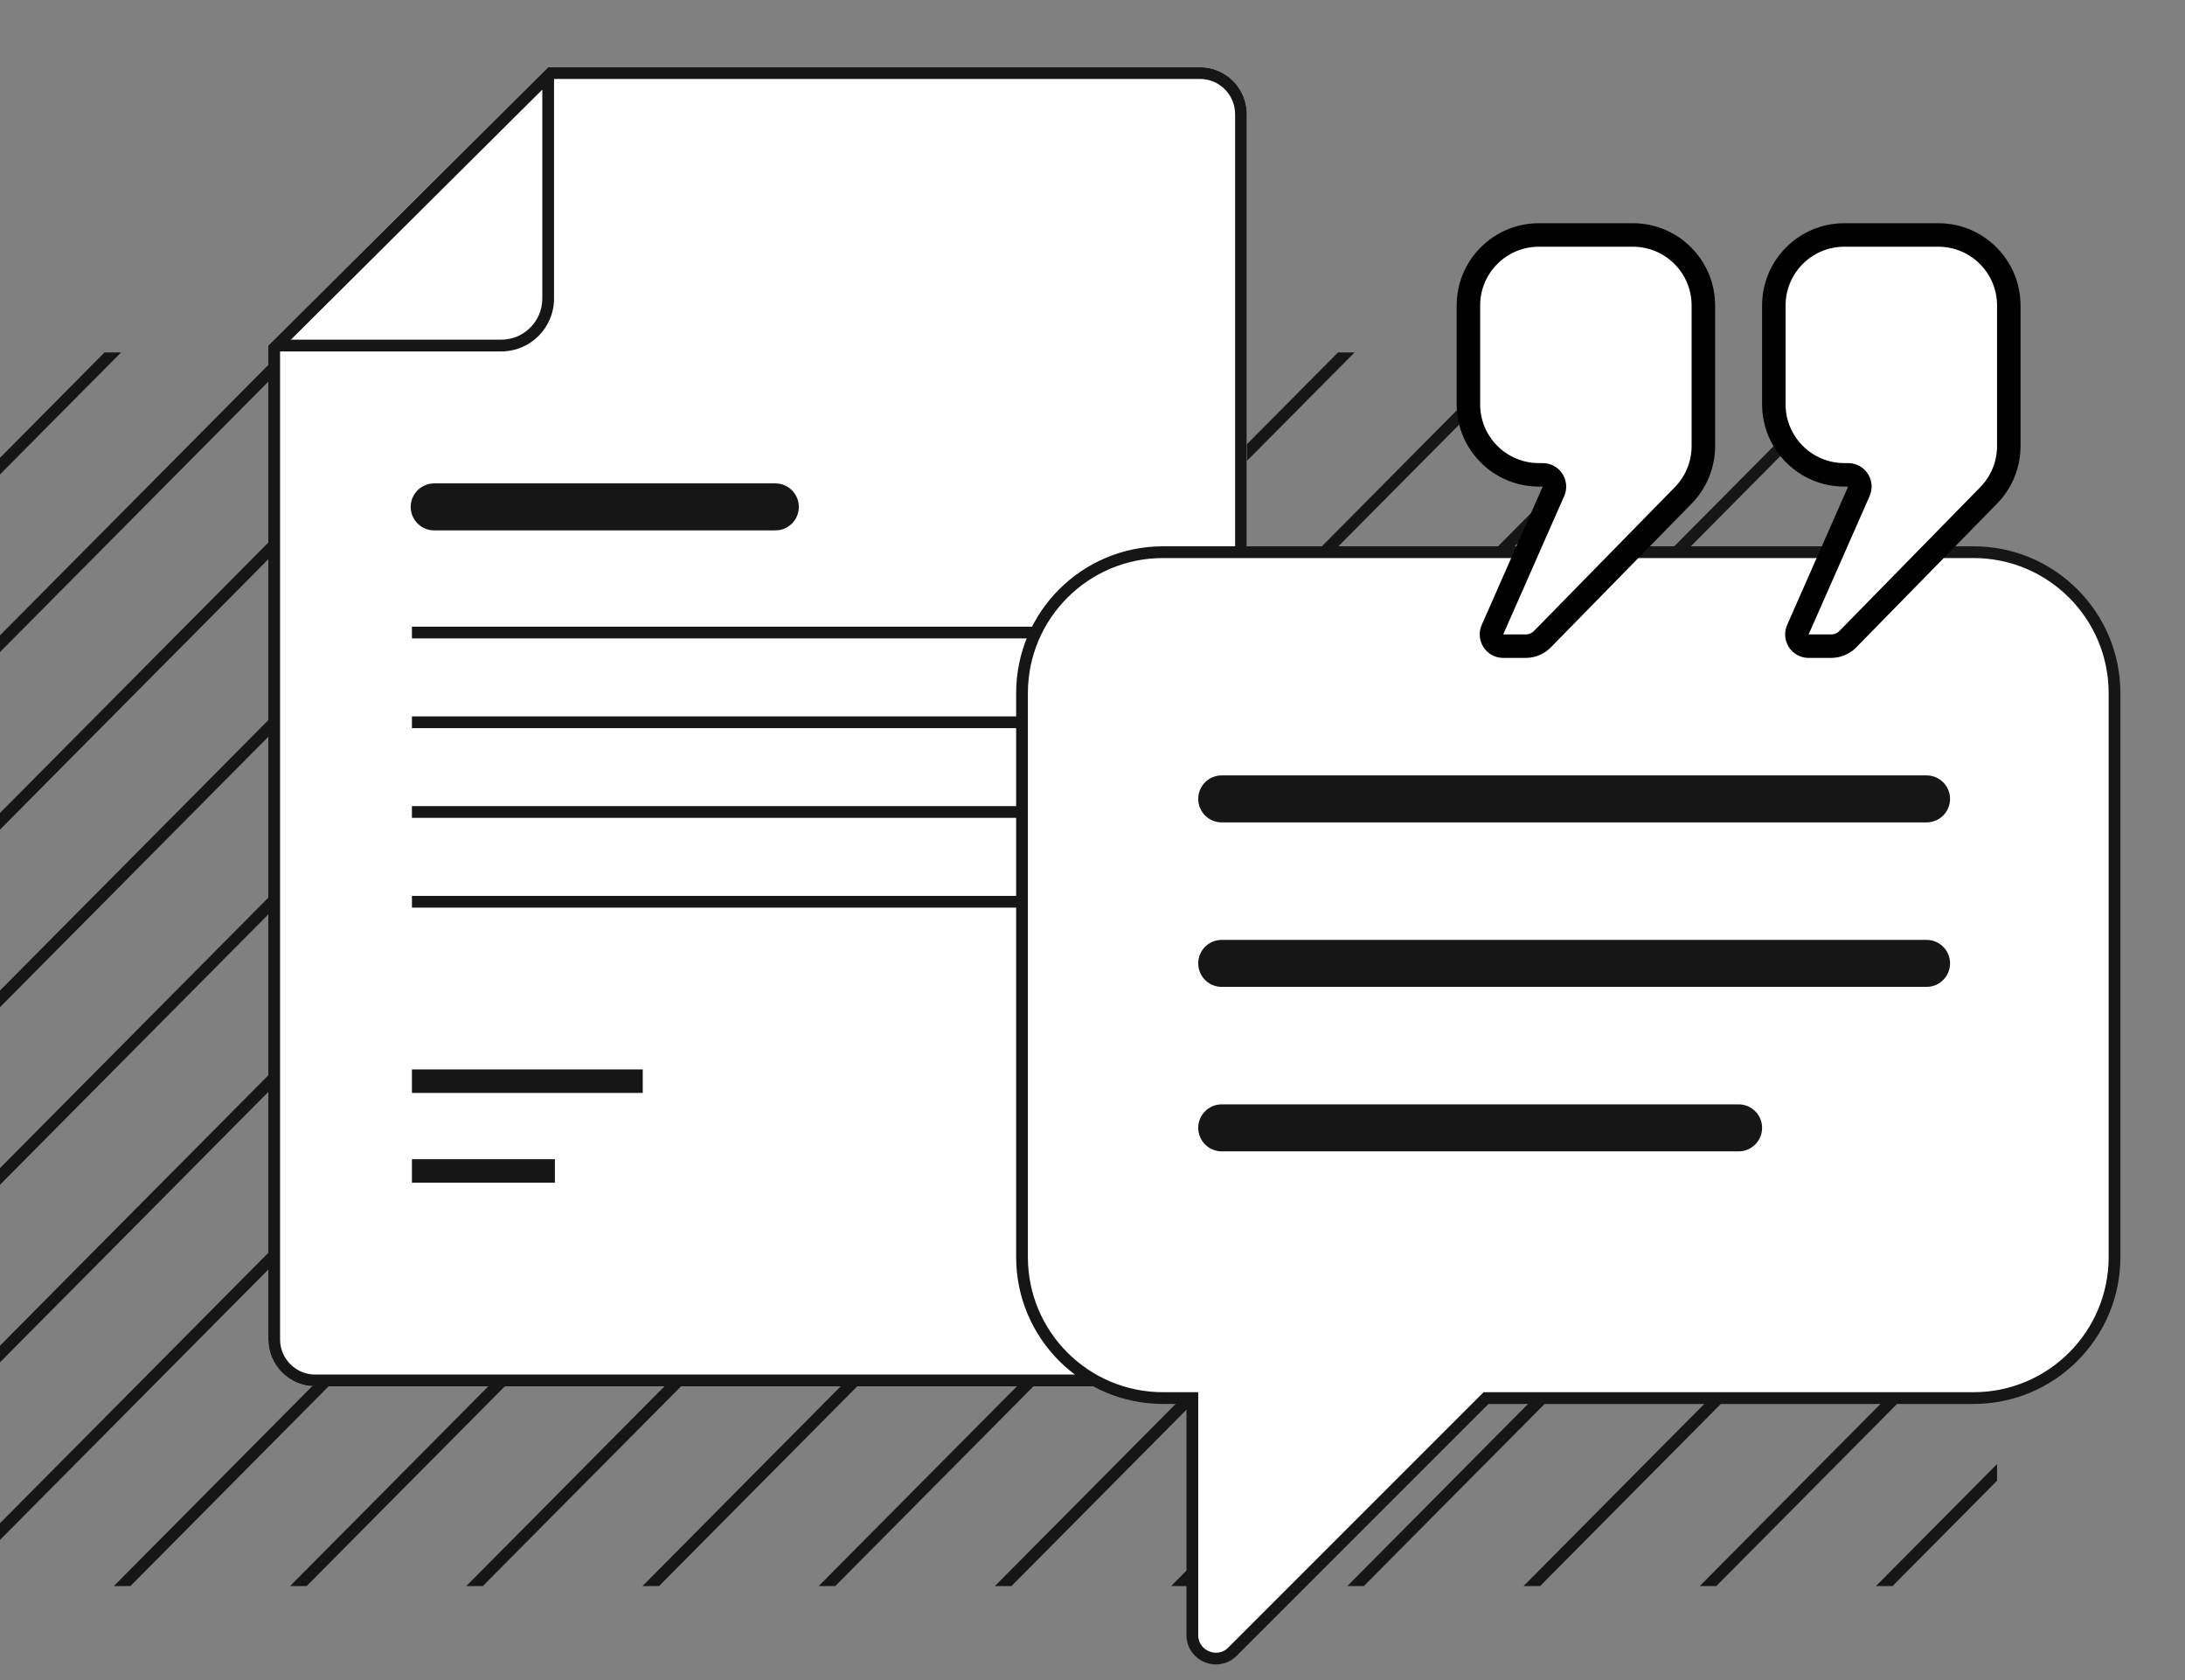
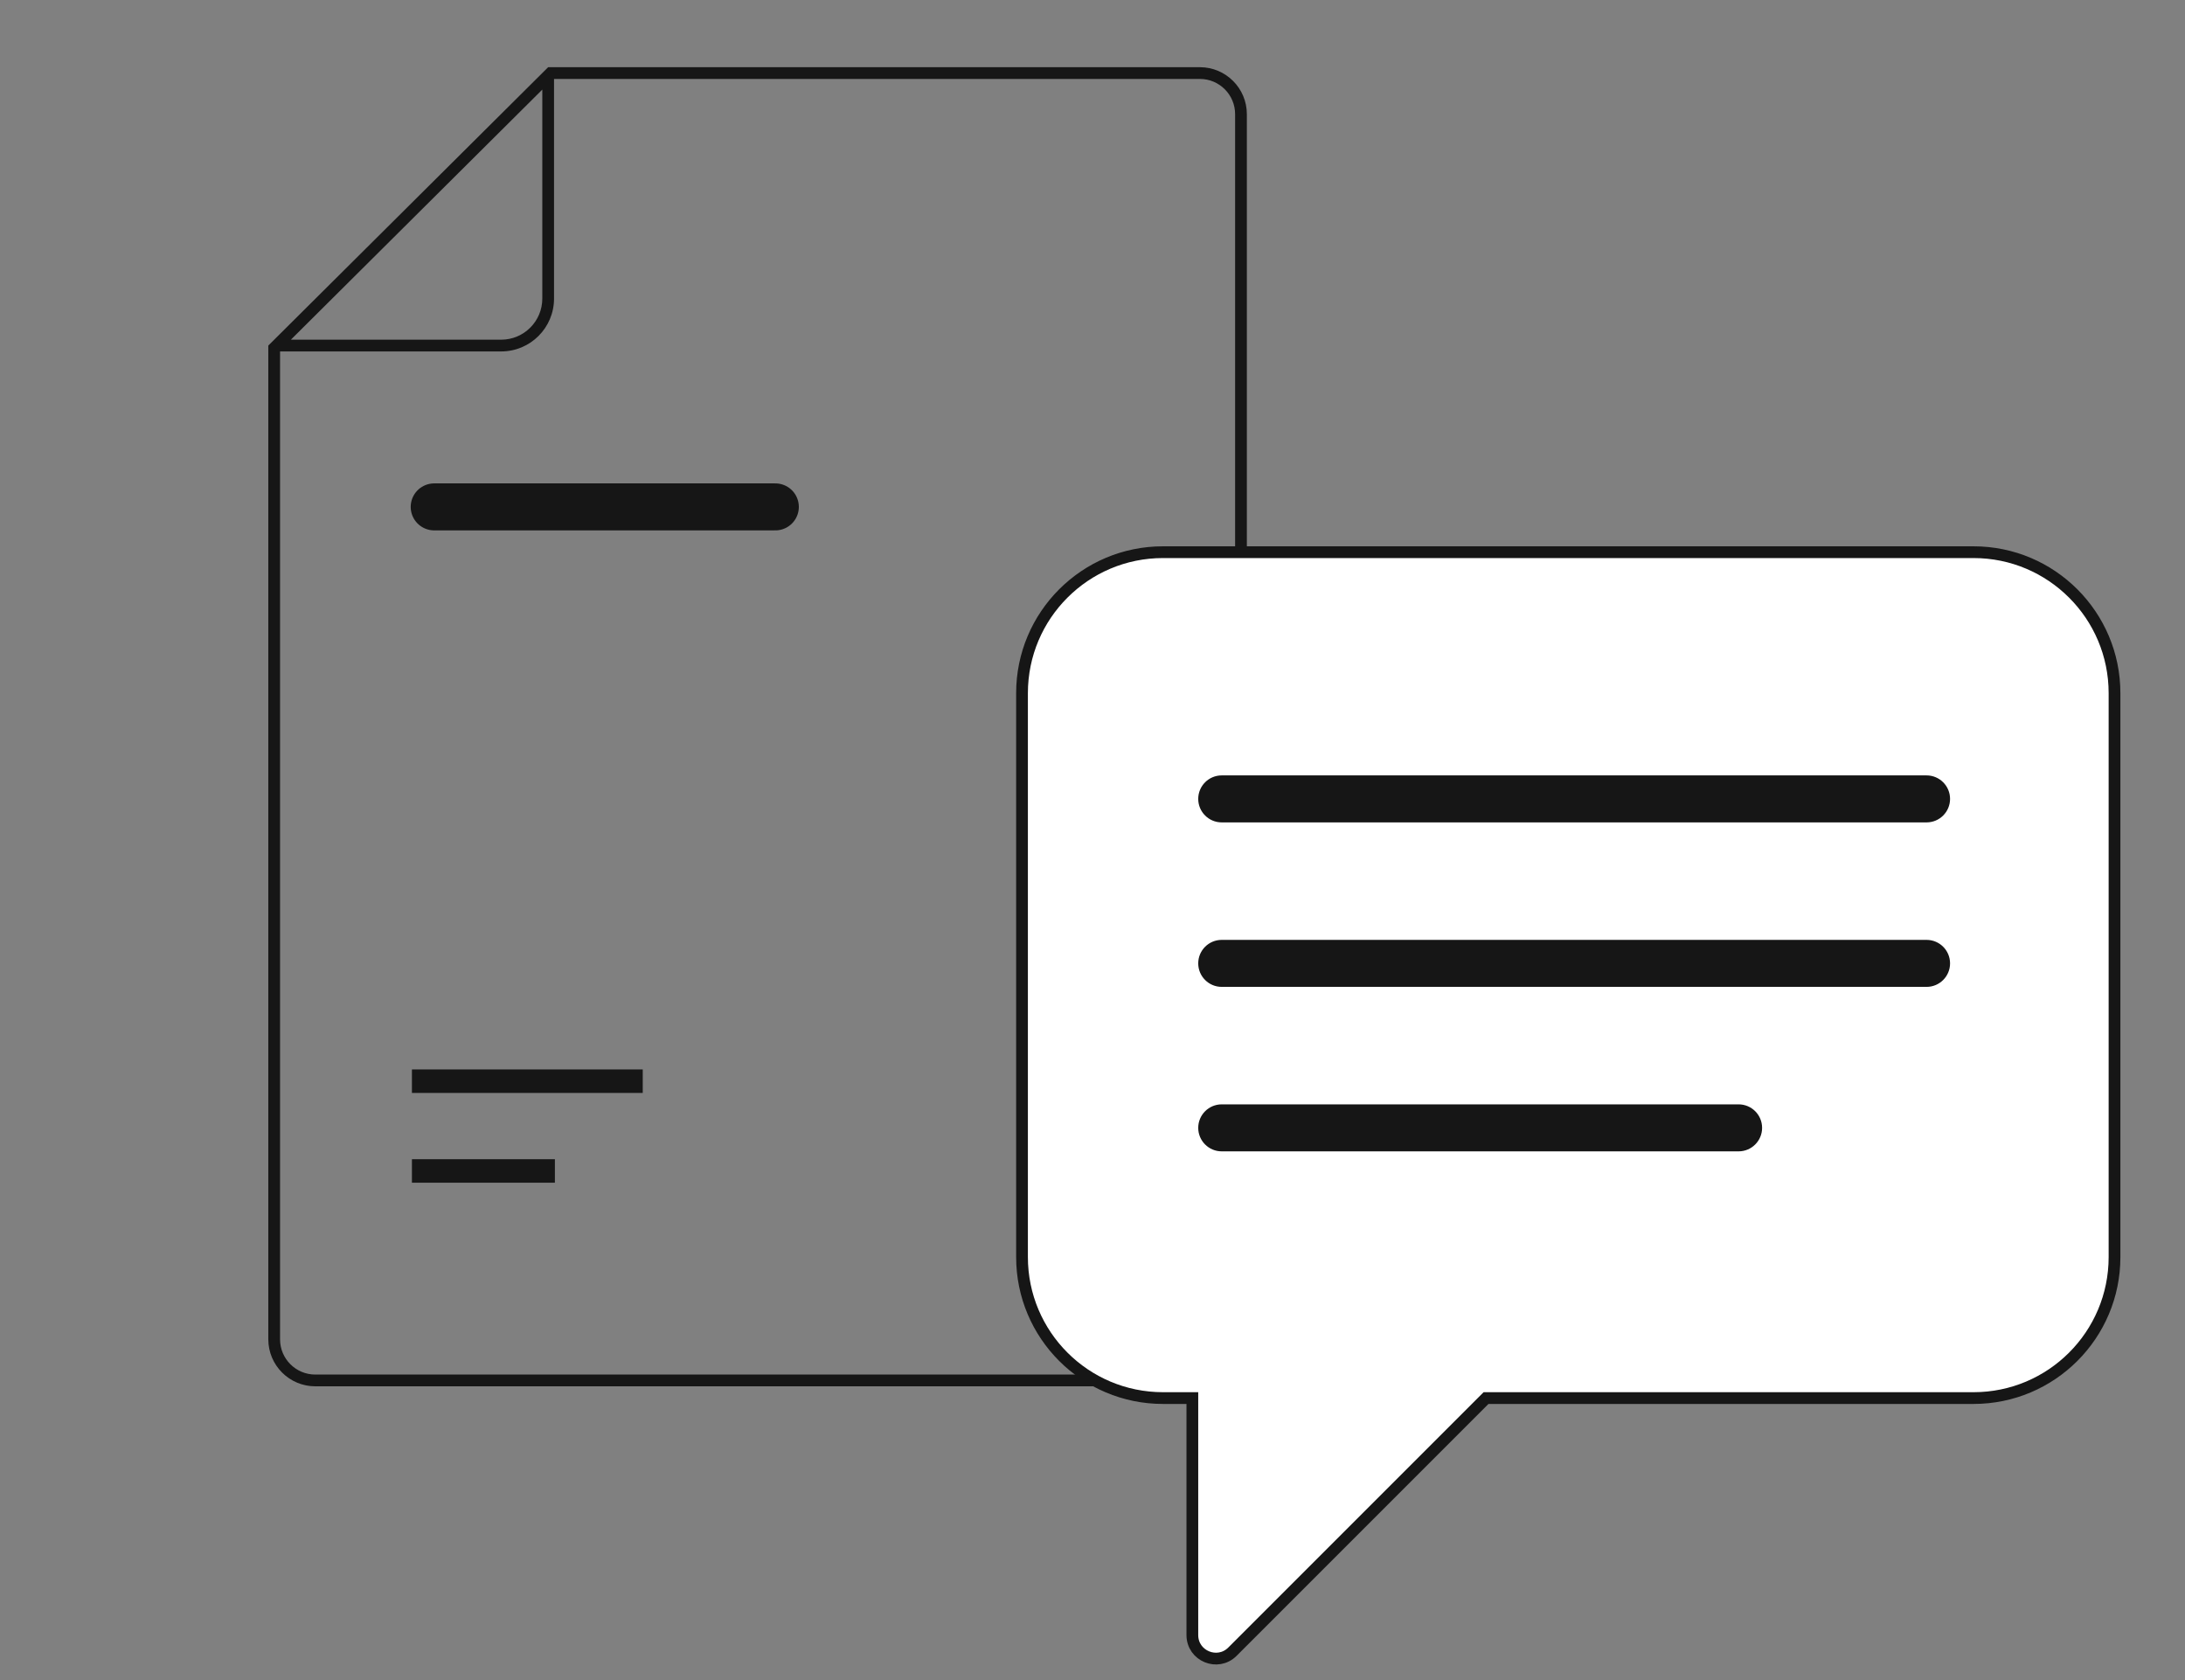
<svg xmlns="http://www.w3.org/2000/svg" width="186" height="143" fill="none">
  <rect width="100%" height="100%" fill="#808080" stroke="none" />
  <g clip-path="url(#a)" stroke="#161616">
-     <path d="m8 16.5-131 132m146-132-131 132m146-132-131 132m146-132-131 132m146-132-131 132m146-132-131 132m146-132-131 132m146-132-131 132m146-132-131 132m146-132-131 132m146-132-131 132m146-132-131 132m146-132-131 132m146-132-131 132m146-132-131 132m146-132-131 132m146-132-131 132m146-132-131 132m146-132-131 132m146-132-131 132" />
-   </g>
-   <path d="M106.14 9.719V113.999c0 2.209-1.791 4-4 4H26.84c-2.209 0-4-1.791-4-4V29.413L46.663 5.719H102.14c2.209 0 4 1.791 4 4Z" fill="#fff" />
+     </g>
  <path fill-rule="evenodd" clip-rule="evenodd" d="M47.163 6.719V25.413c0 2.485-2.015 4.5-4.5 4.5H23.84v84.086c0 1.657 1.343 3 3 3H102.14c1.657 0 3-1.343 3-3V9.719c0-1.657-1.343-3-3-3H47.163Zm-.5-1H102.14c2.209 0 4 1.791 4 4V113.999c0 2.209-1.791 4-4 4H26.84c-2.209 0-4-1.791-4-4V29.413L46.663 5.719Zm-.5 1.908L24.761 28.913h17.903c1.933 0 3.5-1.567 3.5-3.5V7.626Z" fill="#161616" />
  <path d="M36.961 43.145h29.04" stroke="#161616" stroke-width="4" stroke-linecap="round" />
-   <path d="M35.066 53.84h58.845m-58.845 7.637h58.845m-58.845 7.637h58.845m-58.845 7.641h58.845" stroke="#161616" />
  <path d="M35.066 92.027H54.714M35.066 99.668h12.17" stroke="#161616" stroke-width="2" />
-   <path d="M99 47c-6.627 0-12 5.373-12 12v48c0 6.627 5.373 12 12 12h2.5v20.172c0 1.781 2.154 2.674 3.414 1.414L126.5 119H168c6.627 0 12-5.373 12-12V59c0-6.627-5.373-12-12-12H99Z" fill="#fff" stroke="#161616" />
-   <path d="M139 20h-8c-3.314 0-6 2.686-6 6v8.417c0 3.314 2.686 6 6 6h.323c.723 0 1.207.742.916 1.403l-5.192 11.777c-.291.661.193 1.403.915 1.403h1.912c.537 0 1.052-.216 1.428-.6l11.984-12.233c1.099-1.121 1.714-2.629 1.714-4.199V26c0-3.314-2.686-6-6-6Zm26 0h-8c-3.314 0-6 2.686-6 6v8.417c0 3.314 2.686 6 6 6h.323c.723 0 1.207.742.916 1.403l-5.192 11.777c-.291.661.193 1.403.915 1.403h1.912c.537 0 1.052-.216 1.428-.6l11.984-12.233c1.099-1.121 1.714-2.629 1.714-4.199V26c0-3.314-2.686-6-6-6Z" fill="#fff" stroke="#000" stroke-width="2" />
+   <path d="M99 47c-6.627 0-12 5.373-12 12v48c0 6.627 5.373 12 12 12h2.5v20.172c0 1.781 2.154 2.674 3.414 1.414L126.5 119H168c6.627 0 12-5.373 12-12V59c0-6.627-5.373-12-12-12H99" fill="#fff" stroke="#161616" />
  <path d="M102 68c0-1.105.895-2 2-2h60c1.105 0 2 .895 2 2s-.895 2-2 2h-60c-1.105 0-2-.895-2-2Zm0 14c0-1.105.895-2 2-2h60c1.105 0 2 .895 2 2s-.895 2-2 2h-60c-1.105 0-2-.895-2-2Zm0 14c0-1.105.895-2 2-2h44c1.105 0 2 .895 2 2s-.895 2-2 2h-44c-1.105 0-2-.895-2-2Z" fill="#161616" />
  <defs>
    <clipPath id="a">
-       <path fill="#fff" transform="translate(0 30)" d="M0 0h170v105H0z" />
-     </clipPath>
+       </clipPath>
  </defs>
</svg>